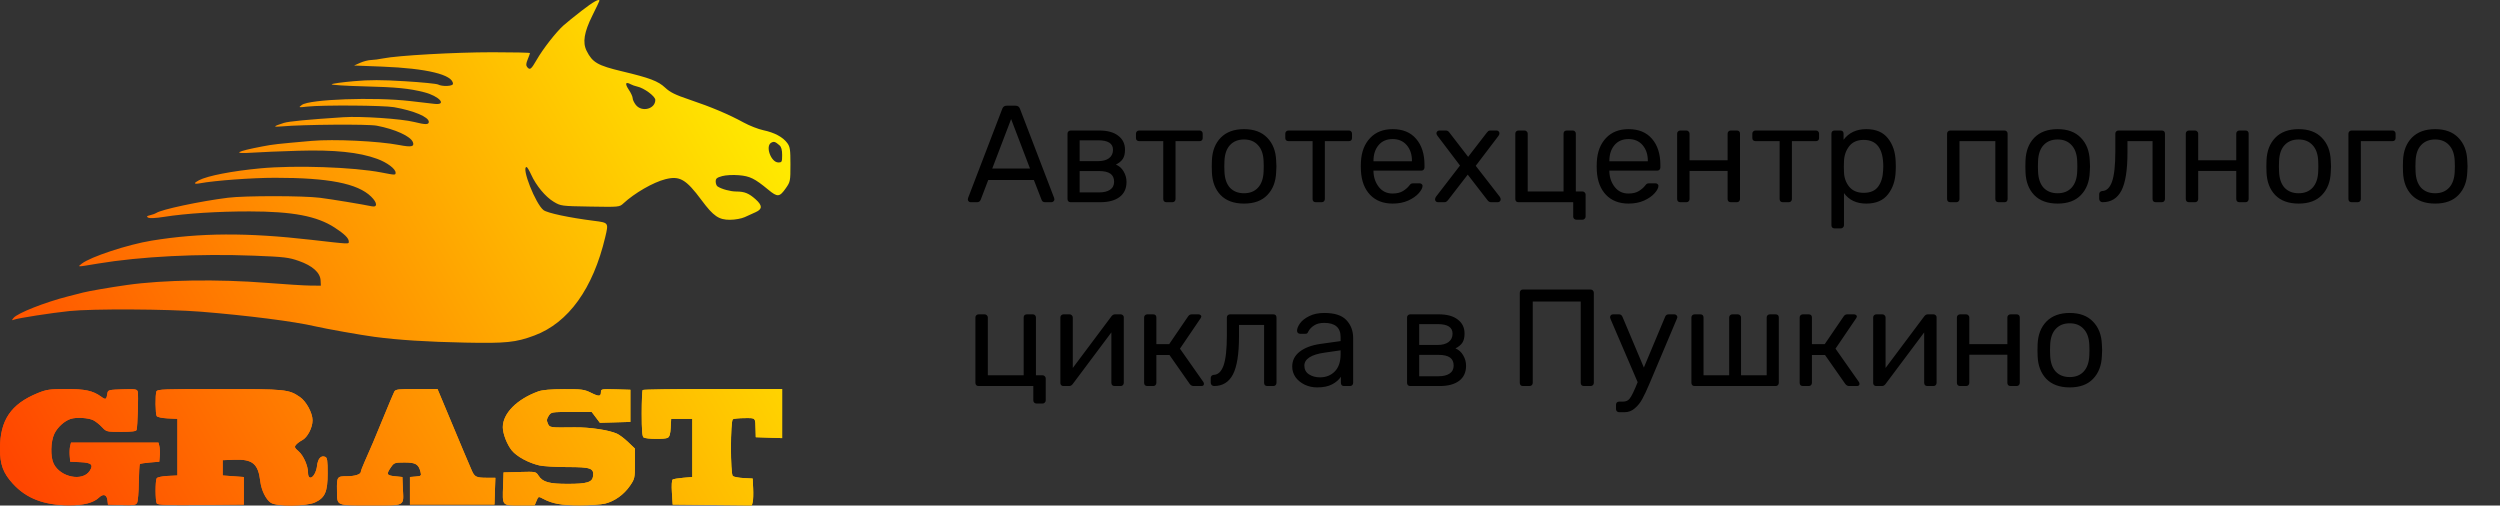
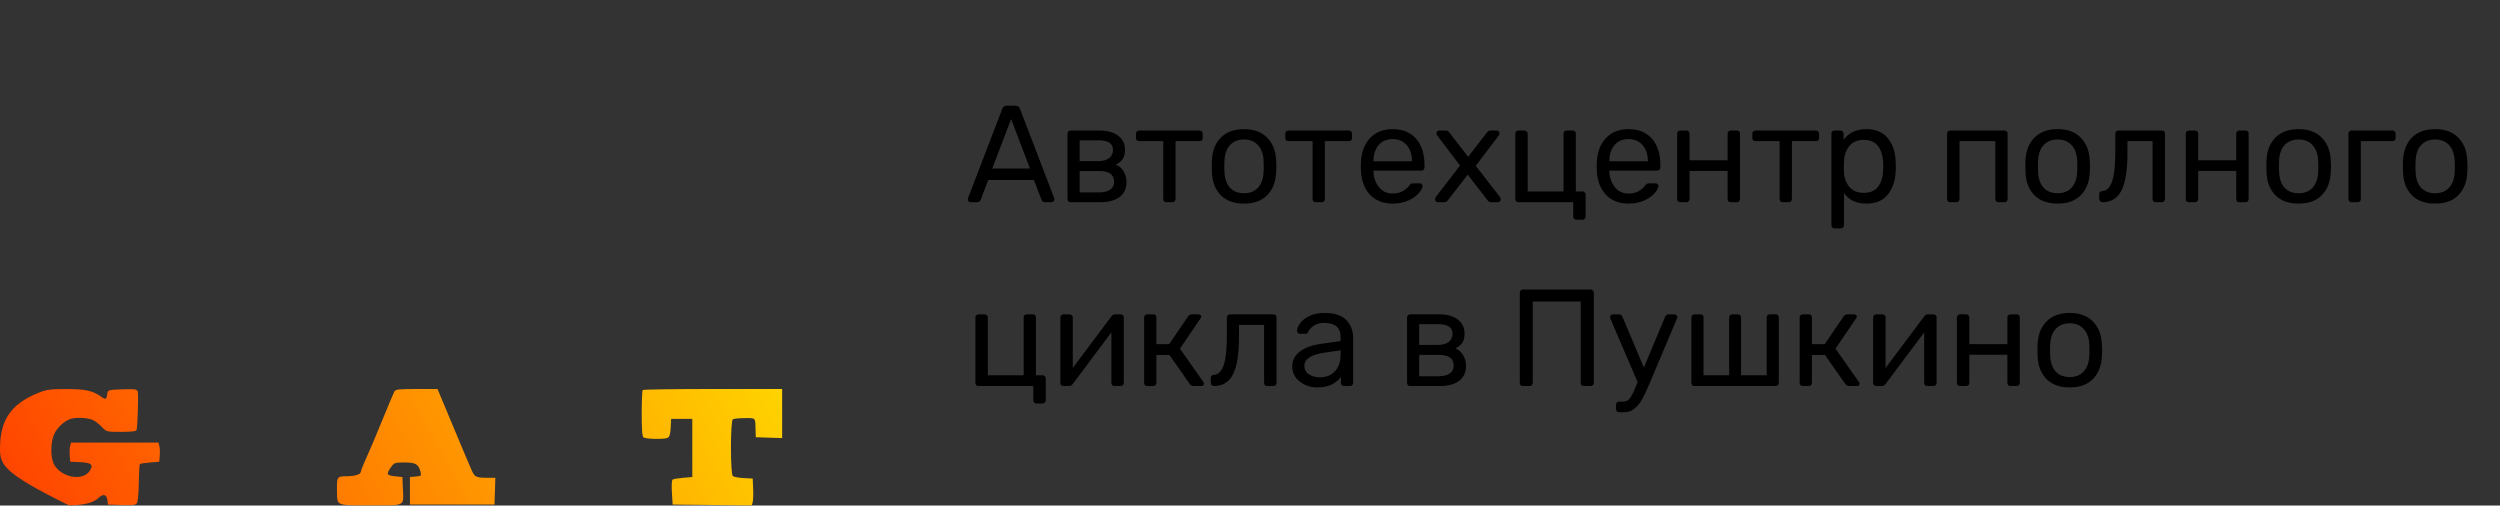
<svg xmlns="http://www.w3.org/2000/svg" width="272" height="55" viewBox="0 0 272 55" fill="none">
  <rect x="0" y="0" width="272" height="55" fill="#333333" stroke="none" />
  <path d="M105.6 22C105.52 22 105.45 21.97 105.39 21.91C105.33 21.85 105.3 21.78 105.3 21.7L105.33 21.535L109.05 11.83C109.13 11.61 109.29 11.5 109.53 11.5H110.49C110.73 11.5 110.89 11.61 110.97 11.83L114.69 21.535L114.72 21.7C114.72 21.78 114.685 21.85 114.615 21.91C114.555 21.97 114.485 22 114.405 22H113.7C113.6 22 113.515 21.975 113.445 21.925C113.385 21.865 113.345 21.805 113.325 21.745L112.485 19.585H107.52L106.695 21.745C106.615 21.915 106.49 22 106.32 22H105.6ZM107.955 18.34H112.065L110.01 12.955L107.955 18.34ZM116.49 22C116.39 22 116.305 21.97 116.235 21.91C116.175 21.84 116.145 21.755 116.145 21.655V14.545C116.145 14.445 116.175 14.365 116.235 14.305C116.305 14.235 116.39 14.2 116.49 14.2H119.595C120.495 14.2 121.185 14.39 121.665 14.77C122.155 15.14 122.4 15.645 122.4 16.285C122.4 16.715 122.32 17.05 122.16 17.29C122 17.53 121.75 17.735 121.41 17.905C121.77 18.055 122.05 18.305 122.25 18.655C122.46 19.005 122.565 19.385 122.565 19.795C122.565 20.505 122.315 21.05 121.815 21.43C121.315 21.81 120.61 22 119.7 22H116.49ZM119.49 17.53C119.98 17.53 120.37 17.425 120.66 17.215C120.95 16.995 121.095 16.69 121.095 16.3C121.095 15.61 120.56 15.265 119.49 15.265H117.465V17.53H119.49ZM119.58 20.935C120.08 20.935 120.475 20.84 120.765 20.65C121.065 20.45 121.215 20.16 121.215 19.78C121.215 19.38 121.08 19.085 120.81 18.895C120.54 18.705 120.13 18.61 119.58 18.61H117.465V20.935H119.58ZM126.908 22C126.808 22 126.723 21.97 126.653 21.91C126.593 21.84 126.563 21.755 126.563 21.655V15.355H123.938C123.838 15.355 123.753 15.325 123.683 15.265C123.623 15.205 123.593 15.125 123.593 15.025V14.545C123.593 14.445 123.623 14.365 123.683 14.305C123.753 14.235 123.838 14.2 123.938 14.2H130.523C130.623 14.2 130.703 14.235 130.763 14.305C130.823 14.365 130.853 14.445 130.853 14.545V15.025C130.853 15.125 130.823 15.205 130.763 15.265C130.703 15.325 130.623 15.355 130.523 15.355H127.898V21.655C127.898 21.755 127.863 21.84 127.793 21.91C127.733 21.97 127.653 22 127.553 22H126.908ZM135.35 22.15C134.25 22.15 133.4 21.84 132.8 21.22C132.21 20.6 131.895 19.775 131.855 18.745L131.84 18.1L131.855 17.455C131.895 16.425 132.215 15.6 132.815 14.98C133.425 14.36 134.27 14.05 135.35 14.05C136.43 14.05 137.27 14.36 137.87 14.98C138.48 15.6 138.805 16.425 138.845 17.455C138.865 17.675 138.875 17.89 138.875 18.1C138.875 18.31 138.865 18.525 138.845 18.745C138.805 19.775 138.485 20.6 137.885 21.22C137.295 21.84 136.45 22.15 135.35 22.15ZM135.35 21.025C135.99 21.025 136.495 20.825 136.865 20.425C137.245 20.015 137.45 19.43 137.48 18.67C137.49 18.57 137.495 18.38 137.495 18.1C137.495 17.82 137.49 17.63 137.48 17.53C137.45 16.77 137.245 16.19 136.865 15.79C136.495 15.38 135.99 15.175 135.35 15.175C134.71 15.175 134.2 15.38 133.82 15.79C133.45 16.19 133.25 16.77 133.22 17.53L133.205 18.1L133.22 18.67C133.25 19.43 133.45 20.015 133.82 20.425C134.2 20.825 134.71 21.025 135.35 21.025ZM143.154 22C143.054 22 142.969 21.97 142.899 21.91C142.839 21.84 142.809 21.755 142.809 21.655V15.355H140.184C140.084 15.355 139.999 15.325 139.929 15.265C139.869 15.205 139.839 15.125 139.839 15.025V14.545C139.839 14.445 139.869 14.365 139.929 14.305C139.999 14.235 140.084 14.2 140.184 14.2H146.769C146.869 14.2 146.949 14.235 147.009 14.305C147.069 14.365 147.099 14.445 147.099 14.545V15.025C147.099 15.125 147.069 15.205 147.009 15.265C146.949 15.325 146.869 15.355 146.769 15.355H144.144V21.655C144.144 21.755 144.109 21.84 144.039 21.91C143.979 21.97 143.899 22 143.799 22H143.154ZM151.52 22.15C150.5 22.15 149.685 21.835 149.075 21.205C148.465 20.565 148.13 19.695 148.07 18.595L148.055 18.085L148.07 17.59C148.13 16.51 148.465 15.65 149.075 15.01C149.685 14.37 150.5 14.05 151.52 14.05C152.62 14.05 153.47 14.4 154.07 15.1C154.68 15.8 154.985 16.75 154.985 17.95V18.22C154.985 18.32 154.95 18.405 154.88 18.475C154.82 18.535 154.74 18.565 154.64 18.565H149.435V18.7C149.465 19.35 149.665 19.905 150.035 20.365C150.405 20.825 150.895 21.055 151.505 21.055C151.975 21.055 152.355 20.965 152.645 20.785C152.945 20.595 153.17 20.4 153.32 20.2C153.41 20.08 153.48 20.01 153.53 19.99C153.58 19.96 153.665 19.945 153.785 19.945H154.445C154.535 19.945 154.61 19.97 154.67 20.02C154.74 20.07 154.775 20.135 154.775 20.215C154.775 20.435 154.64 20.7 154.37 21.01C154.1 21.32 153.715 21.59 153.215 21.82C152.725 22.04 152.16 22.15 151.52 22.15ZM153.62 17.545V17.5C153.62 16.8 153.43 16.23 153.05 15.79C152.67 15.35 152.16 15.13 151.52 15.13C150.87 15.13 150.36 15.35 149.99 15.79C149.62 16.23 149.435 16.8 149.435 17.5V17.545H153.62ZM156.449 22C156.359 22 156.284 21.97 156.224 21.91C156.164 21.85 156.134 21.775 156.134 21.685C156.134 21.595 156.169 21.5 156.239 21.4L158.849 18.01L156.404 14.785C156.324 14.675 156.284 14.585 156.284 14.515C156.284 14.425 156.314 14.35 156.374 14.29C156.444 14.23 156.519 14.2 156.599 14.2H157.319C157.469 14.2 157.599 14.28 157.709 14.44L159.734 17.065L161.759 14.44C161.819 14.36 161.874 14.3 161.924 14.26C161.984 14.22 162.059 14.2 162.149 14.2H162.839C162.919 14.2 162.989 14.23 163.049 14.29C163.109 14.35 163.139 14.42 163.139 14.5C163.139 14.6 163.104 14.695 163.034 14.785L160.559 18.04L163.169 21.4C163.239 21.5 163.274 21.595 163.274 21.685C163.274 21.775 163.244 21.85 163.184 21.91C163.124 21.97 163.049 22 162.959 22H162.224C162.074 22 161.944 21.925 161.834 21.775L159.689 19L157.544 21.775C157.484 21.845 157.424 21.9 157.364 21.94C157.314 21.98 157.244 22 157.154 22H156.449ZM171.51 23.905C171.41 23.905 171.325 23.87 171.255 23.8C171.195 23.74 171.165 23.66 171.165 23.56V22H165.21C165.11 22 165.025 21.97 164.955 21.91C164.895 21.84 164.865 21.755 164.865 21.655V14.545C164.865 14.445 164.895 14.365 164.955 14.305C165.025 14.235 165.11 14.2 165.21 14.2H165.87C165.97 14.2 166.05 14.235 166.11 14.305C166.18 14.365 166.215 14.445 166.215 14.545V20.83H170.115V14.545C170.115 14.435 170.145 14.35 170.205 14.29C170.275 14.23 170.36 14.2 170.46 14.2H171.12C171.22 14.2 171.3 14.235 171.36 14.305C171.42 14.365 171.45 14.445 171.45 14.545V20.83H172.17C172.27 20.83 172.35 20.865 172.41 20.935C172.48 20.995 172.515 21.075 172.515 21.175V23.56C172.515 23.66 172.48 23.74 172.41 23.8C172.35 23.87 172.27 23.905 172.17 23.905H171.51ZM177.184 22.15C176.164 22.15 175.349 21.835 174.739 21.205C174.129 20.565 173.794 19.695 173.734 18.595L173.719 18.085L173.734 17.59C173.794 16.51 174.129 15.65 174.739 15.01C175.349 14.37 176.164 14.05 177.184 14.05C178.284 14.05 179.134 14.4 179.734 15.1C180.344 15.8 180.649 16.75 180.649 17.95V18.22C180.649 18.32 180.614 18.405 180.544 18.475C180.484 18.535 180.404 18.565 180.304 18.565H175.099V18.7C175.129 19.35 175.329 19.905 175.699 20.365C176.069 20.825 176.559 21.055 177.169 21.055C177.639 21.055 178.019 20.965 178.309 20.785C178.609 20.595 178.834 20.4 178.984 20.2C179.074 20.08 179.144 20.01 179.194 19.99C179.244 19.96 179.329 19.945 179.449 19.945H180.109C180.199 19.945 180.274 19.97 180.334 20.02C180.404 20.07 180.439 20.135 180.439 20.215C180.439 20.435 180.304 20.7 180.034 21.01C179.764 21.32 179.379 21.59 178.879 21.82C178.389 22.04 177.824 22.15 177.184 22.15ZM179.284 17.545V17.5C179.284 16.8 179.094 16.23 178.714 15.79C178.334 15.35 177.824 15.13 177.184 15.13C176.534 15.13 176.024 15.35 175.654 15.79C175.284 16.23 175.099 16.8 175.099 17.5V17.545H179.284ZM182.818 22C182.718 22 182.633 21.97 182.563 21.91C182.503 21.84 182.473 21.755 182.473 21.655V14.545C182.473 14.445 182.503 14.365 182.563 14.305C182.633 14.235 182.718 14.2 182.818 14.2H183.478C183.578 14.2 183.658 14.235 183.718 14.305C183.788 14.365 183.823 14.445 183.823 14.545V17.44H187.963V14.545C187.963 14.445 187.993 14.365 188.053 14.305C188.123 14.235 188.208 14.2 188.308 14.2H188.968C189.078 14.2 189.163 14.23 189.223 14.29C189.283 14.35 189.313 14.435 189.313 14.545V21.655C189.313 21.755 189.278 21.84 189.208 21.91C189.148 21.97 189.068 22 188.968 22H188.308C188.208 22 188.123 21.97 188.053 21.91C187.993 21.84 187.963 21.755 187.963 21.655V18.595H183.823V21.655C183.823 21.755 183.788 21.84 183.718 21.91C183.658 21.97 183.578 22 183.478 22H182.818ZM193.969 22C193.869 22 193.784 21.97 193.714 21.91C193.654 21.84 193.624 21.755 193.624 21.655V15.355H190.999C190.899 15.355 190.814 15.325 190.744 15.265C190.684 15.205 190.654 15.125 190.654 15.025V14.545C190.654 14.445 190.684 14.365 190.744 14.305C190.814 14.235 190.899 14.2 190.999 14.2H197.584C197.684 14.2 197.764 14.235 197.824 14.305C197.884 14.365 197.914 14.445 197.914 14.545V15.025C197.914 15.125 197.884 15.205 197.824 15.265C197.764 15.325 197.684 15.355 197.584 15.355H194.959V21.655C194.959 21.755 194.924 21.84 194.854 21.91C194.794 21.97 194.714 22 194.614 22H193.969ZM199.605 24.85C199.505 24.85 199.42 24.82 199.35 24.76C199.29 24.7 199.26 24.615 199.26 24.505V14.545C199.26 14.435 199.29 14.35 199.35 14.29C199.42 14.23 199.505 14.2 199.605 14.2H200.235C200.345 14.2 200.43 14.23 200.49 14.29C200.55 14.35 200.58 14.435 200.58 14.545V15.205C201.16 14.435 201.985 14.05 203.055 14.05C204.105 14.05 204.89 14.385 205.41 15.055C205.94 15.715 206.22 16.56 206.25 17.59C206.26 17.7 206.265 17.87 206.265 18.1C206.265 18.33 206.26 18.5 206.25 18.61C206.22 19.63 205.94 20.475 205.41 21.145C204.89 21.815 204.105 22.15 203.055 22.15C201.985 22.15 201.175 21.77 200.625 21.01V24.505C200.625 24.605 200.59 24.685 200.52 24.745C200.46 24.815 200.38 24.85 200.28 24.85H199.605ZM202.77 20.98C203.49 20.98 204.015 20.755 204.345 20.305C204.675 19.855 204.855 19.265 204.885 18.535C204.895 18.435 204.9 18.29 204.9 18.1C204.9 16.18 204.19 15.22 202.77 15.22C202.07 15.22 201.54 15.455 201.18 15.925C200.83 16.385 200.645 16.93 200.625 17.56C200.615 17.67 200.61 17.865 200.61 18.145C200.61 18.425 200.615 18.62 200.625 18.73C200.645 19.34 200.835 19.87 201.195 20.32C201.565 20.76 202.09 20.98 202.77 20.98ZM212.188 22C212.088 22 212.003 21.97 211.933 21.91C211.873 21.84 211.843 21.755 211.843 21.655V14.545C211.843 14.445 211.873 14.365 211.933 14.305C212.003 14.235 212.088 14.2 212.188 14.2H218.098C218.198 14.2 218.278 14.235 218.338 14.305C218.398 14.365 218.428 14.445 218.428 14.545V21.655C218.428 21.755 218.398 21.84 218.338 21.91C218.278 21.97 218.198 22 218.098 22H217.438C217.338 22 217.253 21.97 217.183 21.91C217.123 21.84 217.093 21.755 217.093 21.655V15.355H213.193V21.655C213.193 21.755 213.158 21.84 213.088 21.91C213.028 21.97 212.948 22 212.848 22H212.188ZM223.87 22.15C222.77 22.15 221.92 21.84 221.32 21.22C220.73 20.6 220.415 19.775 220.375 18.745L220.36 18.1L220.375 17.455C220.415 16.425 220.735 15.6 221.335 14.98C221.945 14.36 222.79 14.05 223.87 14.05C224.95 14.05 225.79 14.36 226.39 14.98C227 15.6 227.325 16.425 227.365 17.455C227.385 17.675 227.395 17.89 227.395 18.1C227.395 18.31 227.385 18.525 227.365 18.745C227.325 19.775 227.005 20.6 226.405 21.22C225.815 21.84 224.97 22.15 223.87 22.15ZM223.87 21.025C224.51 21.025 225.015 20.825 225.385 20.425C225.765 20.015 225.97 19.43 226 18.67C226.01 18.57 226.015 18.38 226.015 18.1C226.015 17.82 226.01 17.63 226 17.53C225.97 16.77 225.765 16.19 225.385 15.79C225.015 15.38 224.51 15.175 223.87 15.175C223.23 15.175 222.72 15.38 222.34 15.79C221.97 16.19 221.77 16.77 221.74 17.53L221.725 18.1L221.74 18.67C221.77 19.43 221.97 20.015 222.34 20.425C222.72 20.825 223.23 21.025 223.87 21.025ZM228.753 22C228.653 22 228.568 21.965 228.498 21.895C228.428 21.825 228.393 21.74 228.393 21.64V21.115C228.393 21.025 228.423 20.95 228.483 20.89C228.543 20.83 228.618 20.795 228.708 20.785C229.188 20.775 229.548 20.435 229.788 19.765C230.028 19.085 230.148 17.985 230.148 16.465V14.545C230.148 14.445 230.178 14.365 230.238 14.305C230.308 14.235 230.393 14.2 230.493 14.2H235.203C235.313 14.2 235.398 14.23 235.458 14.29C235.518 14.35 235.548 14.435 235.548 14.545V21.655C235.548 21.755 235.513 21.84 235.443 21.91C235.383 21.97 235.303 22 235.203 22H234.543C234.443 22 234.358 21.97 234.288 21.91C234.228 21.84 234.198 21.755 234.198 21.655V15.355H231.468V16.615C231.468 18.515 231.248 19.89 230.808 20.74C230.368 21.58 229.683 22 228.753 22ZM238.159 22C238.059 22 237.974 21.97 237.904 21.91C237.844 21.84 237.814 21.755 237.814 21.655V14.545C237.814 14.445 237.844 14.365 237.904 14.305C237.974 14.235 238.059 14.2 238.159 14.2H238.819C238.919 14.2 238.999 14.235 239.059 14.305C239.129 14.365 239.164 14.445 239.164 14.545V17.44H243.304V14.545C243.304 14.445 243.334 14.365 243.394 14.305C243.464 14.235 243.549 14.2 243.649 14.2H244.309C244.419 14.2 244.504 14.23 244.564 14.29C244.624 14.35 244.654 14.435 244.654 14.545V21.655C244.654 21.755 244.619 21.84 244.549 21.91C244.489 21.97 244.409 22 244.309 22H243.649C243.549 22 243.464 21.97 243.394 21.91C243.334 21.84 243.304 21.755 243.304 21.655V18.595H239.164V21.655C239.164 21.755 239.129 21.84 239.059 21.91C238.999 21.97 238.919 22 238.819 22H238.159ZM250.091 22.15C248.991 22.15 248.141 21.84 247.541 21.22C246.951 20.6 246.636 19.775 246.596 18.745L246.581 18.1L246.596 17.455C246.636 16.425 246.956 15.6 247.556 14.98C248.166 14.36 249.011 14.05 250.091 14.05C251.171 14.05 252.011 14.36 252.611 14.98C253.221 15.6 253.546 16.425 253.586 17.455C253.606 17.675 253.616 17.89 253.616 18.1C253.616 18.31 253.606 18.525 253.586 18.745C253.546 19.775 253.226 20.6 252.626 21.22C252.036 21.84 251.191 22.15 250.091 22.15ZM250.091 21.025C250.731 21.025 251.236 20.825 251.606 20.425C251.986 20.015 252.191 19.43 252.221 18.67C252.231 18.57 252.236 18.38 252.236 18.1C252.236 17.82 252.231 17.63 252.221 17.53C252.191 16.77 251.986 16.19 251.606 15.79C251.236 15.38 250.731 15.175 250.091 15.175C249.451 15.175 248.941 15.38 248.561 15.79C248.191 16.19 247.991 16.77 247.961 17.53L247.946 18.1L247.961 18.67C247.991 19.43 248.191 20.015 248.561 20.425C248.941 20.825 249.451 21.025 250.091 21.025ZM255.855 22C255.755 22 255.67 21.97 255.6 21.91C255.54 21.84 255.51 21.755 255.51 21.655V14.545C255.51 14.445 255.54 14.365 255.6 14.305C255.67 14.235 255.755 14.2 255.855 14.2H260.31C260.41 14.2 260.49 14.235 260.55 14.305C260.61 14.365 260.64 14.445 260.64 14.545V15.025C260.64 15.125 260.61 15.205 260.55 15.265C260.49 15.325 260.41 15.355 260.31 15.355H256.86V21.655C256.86 21.755 256.825 21.84 256.755 21.91C256.695 21.97 256.615 22 256.515 22H255.855ZM264.944 22.15C263.844 22.15 262.994 21.84 262.394 21.22C261.804 20.6 261.489 19.775 261.449 18.745L261.434 18.1L261.449 17.455C261.489 16.425 261.809 15.6 262.409 14.98C263.019 14.36 263.864 14.05 264.944 14.05C266.024 14.05 266.864 14.36 267.464 14.98C268.074 15.6 268.399 16.425 268.439 17.455C268.459 17.675 268.469 17.89 268.469 18.1C268.469 18.31 268.459 18.525 268.439 18.745C268.399 19.775 268.079 20.6 267.479 21.22C266.889 21.84 266.044 22.15 264.944 22.15ZM264.944 21.025C265.584 21.025 266.089 20.825 266.459 20.425C266.839 20.015 267.044 19.43 267.074 18.67C267.084 18.57 267.089 18.38 267.089 18.1C267.089 17.82 267.084 17.63 267.074 17.53C267.044 16.77 266.839 16.19 266.459 15.79C266.089 15.38 265.584 15.175 264.944 15.175C264.304 15.175 263.794 15.38 263.414 15.79C263.044 16.19 262.844 16.77 262.814 17.53L262.799 18.1L262.814 18.67C262.844 19.43 263.044 20.015 263.414 20.425C263.794 20.825 264.304 21.025 264.944 21.025ZM112.77 43.905C112.67 43.905 112.585 43.87 112.515 43.8C112.455 43.74 112.425 43.66 112.425 43.56V42H106.47C106.37 42 106.285 41.97 106.215 41.91C106.155 41.84 106.125 41.755 106.125 41.655V34.545C106.125 34.445 106.155 34.365 106.215 34.305C106.285 34.235 106.37 34.2 106.47 34.2H107.13C107.23 34.2 107.31 34.235 107.37 34.305C107.44 34.365 107.475 34.445 107.475 34.545V40.83H111.375V34.545C111.375 34.435 111.405 34.35 111.465 34.29C111.535 34.23 111.62 34.2 111.72 34.2H112.38C112.48 34.2 112.56 34.235 112.62 34.305C112.68 34.365 112.71 34.445 112.71 34.545V40.83H113.43C113.53 40.83 113.61 40.865 113.67 40.935C113.74 40.995 113.775 41.075 113.775 41.175V43.56C113.775 43.66 113.74 43.74 113.67 43.8C113.61 43.87 113.53 43.905 113.43 43.905H112.77ZM121.938 34.2C122.018 34.2 122.093 34.23 122.163 34.29C122.233 34.35 122.268 34.42 122.268 34.5V41.655C122.268 41.755 122.233 41.84 122.163 41.91C122.103 41.97 122.023 42 121.923 42H121.263C121.163 42 121.078 41.97 121.008 41.91C120.948 41.84 120.918 41.755 120.918 41.655V36.165L116.718 41.775C116.608 41.925 116.478 42 116.328 42H115.683C115.603 42 115.528 41.97 115.458 41.91C115.398 41.84 115.368 41.765 115.368 41.685V34.545C115.368 34.445 115.398 34.365 115.458 34.305C115.528 34.235 115.613 34.2 115.713 34.2H116.373C116.473 34.2 116.553 34.235 116.613 34.305C116.683 34.365 116.718 34.445 116.718 34.545V40.035L120.918 34.425C121.028 34.275 121.158 34.2 121.308 34.2H121.938ZM130.929 41.565C130.969 41.635 130.989 41.7 130.989 41.76C130.989 41.92 130.894 42 130.704 42H129.849C129.699 42 129.564 41.925 129.444 41.775L127.239 38.625H125.814V41.655C125.814 41.755 125.779 41.84 125.709 41.91C125.649 41.97 125.569 42 125.469 42H124.824C124.724 42 124.639 41.97 124.569 41.91C124.509 41.84 124.479 41.755 124.479 41.655V34.545C124.479 34.445 124.509 34.365 124.569 34.305C124.639 34.235 124.724 34.2 124.824 34.2H125.469C125.579 34.2 125.664 34.23 125.724 34.29C125.784 34.35 125.814 34.435 125.814 34.545V37.44H127.209L129.264 34.425C129.364 34.275 129.494 34.2 129.654 34.2H130.389C130.479 34.2 130.554 34.225 130.614 34.275C130.674 34.315 130.704 34.37 130.704 34.44C130.704 34.46 130.694 34.49 130.674 34.53C130.654 34.56 130.639 34.59 130.629 34.62L128.379 37.935L130.929 41.565ZM132.088 42C131.988 42 131.903 41.965 131.833 41.895C131.763 41.825 131.728 41.74 131.728 41.64V41.115C131.728 41.025 131.758 40.95 131.818 40.89C131.878 40.83 131.953 40.795 132.043 40.785C132.523 40.775 132.883 40.435 133.123 39.765C133.363 39.085 133.483 37.985 133.483 36.465V34.545C133.483 34.445 133.513 34.365 133.573 34.305C133.643 34.235 133.728 34.2 133.828 34.2H138.538C138.648 34.2 138.733 34.23 138.793 34.29C138.853 34.35 138.883 34.435 138.883 34.545V41.655C138.883 41.755 138.848 41.84 138.778 41.91C138.718 41.97 138.638 42 138.538 42H137.878C137.778 42 137.693 41.97 137.623 41.91C137.563 41.84 137.533 41.755 137.533 41.655V35.355H134.803V36.615C134.803 38.515 134.583 39.89 134.143 40.74C133.703 41.58 133.018 42 132.088 42ZM143.309 42.15C142.819 42.15 142.364 42.05 141.944 41.85C141.534 41.65 141.204 41.38 140.954 41.04C140.714 40.69 140.594 40.305 140.594 39.885C140.594 39.225 140.864 38.685 141.404 38.265C141.944 37.845 142.679 37.565 143.609 37.425L145.859 37.11V36.675C145.859 35.645 145.264 35.13 144.074 35.13C143.614 35.13 143.244 35.225 142.964 35.415C142.684 35.595 142.479 35.81 142.349 36.06C142.309 36.16 142.264 36.23 142.214 36.27C142.174 36.3 142.114 36.315 142.034 36.315H141.449C141.359 36.315 141.279 36.285 141.209 36.225C141.149 36.155 141.119 36.075 141.119 35.985C141.119 35.755 141.224 35.49 141.434 35.19C141.654 34.88 141.989 34.615 142.439 34.395C142.889 34.165 143.439 34.05 144.089 34.05C145.209 34.05 146.009 34.31 146.489 34.83C146.979 35.35 147.224 36 147.224 36.78V41.655C147.224 41.755 147.189 41.84 147.119 41.91C147.059 41.97 146.979 42 146.879 42H146.219C146.119 42 146.039 41.97 145.979 41.91C145.919 41.84 145.889 41.755 145.889 41.655V40.995C145.669 41.325 145.349 41.6 144.929 41.82C144.509 42.04 143.969 42.15 143.309 42.15ZM143.609 41.055C144.269 41.055 144.809 40.84 145.229 40.41C145.649 39.98 145.859 39.355 145.859 38.535V38.115L144.104 38.37C143.384 38.47 142.839 38.64 142.469 38.88C142.099 39.12 141.914 39.42 141.914 39.78C141.914 40.19 142.079 40.505 142.409 40.725C142.749 40.945 143.149 41.055 143.609 41.055ZM153.433 42C153.333 42 153.248 41.97 153.178 41.91C153.118 41.84 153.088 41.755 153.088 41.655V34.545C153.088 34.445 153.118 34.365 153.178 34.305C153.248 34.235 153.333 34.2 153.433 34.2H156.538C157.438 34.2 158.128 34.39 158.608 34.77C159.098 35.14 159.343 35.645 159.343 36.285C159.343 36.715 159.263 37.05 159.103 37.29C158.943 37.53 158.693 37.735 158.353 37.905C158.713 38.055 158.993 38.305 159.193 38.655C159.403 39.005 159.508 39.385 159.508 39.795C159.508 40.505 159.258 41.05 158.758 41.43C158.258 41.81 157.553 42 156.643 42H153.433ZM156.433 37.53C156.923 37.53 157.313 37.425 157.603 37.215C157.893 36.995 158.038 36.69 158.038 36.3C158.038 35.61 157.503 35.265 156.433 35.265H154.408V37.53H156.433ZM156.523 40.935C157.023 40.935 157.418 40.84 157.708 40.65C158.008 40.45 158.158 40.16 158.158 39.78C158.158 39.38 158.023 39.085 157.753 38.895C157.483 38.705 157.073 38.61 156.523 38.61H154.408V40.935H156.523ZM165.683 42C165.583 42 165.503 41.97 165.443 41.91C165.383 41.84 165.353 41.755 165.353 41.655V31.86C165.353 31.75 165.383 31.665 165.443 31.605C165.503 31.535 165.583 31.5 165.683 31.5H173.048C173.158 31.5 173.243 31.535 173.303 31.605C173.373 31.665 173.408 31.75 173.408 31.86V41.655C173.408 41.755 173.373 41.84 173.303 41.91C173.233 41.97 173.148 42 173.048 42H172.328C172.228 42 172.143 41.97 172.073 41.91C172.013 41.84 171.983 41.755 171.983 41.655V32.805H166.763V41.655C166.763 41.755 166.728 41.84 166.658 41.91C166.588 41.97 166.503 42 166.403 42H165.683ZM182.182 34.2C182.262 34.2 182.332 34.23 182.392 34.29C182.462 34.35 182.497 34.42 182.497 34.5C182.497 34.54 182.467 34.63 182.407 34.77L179.557 41.52L179.422 41.835C179.152 42.475 178.907 42.995 178.687 43.395C178.477 43.795 178.207 44.135 177.877 44.415C177.557 44.705 177.177 44.85 176.737 44.85H176.167C176.067 44.85 175.982 44.815 175.912 44.745C175.852 44.685 175.822 44.605 175.822 44.505V44.04C175.822 43.94 175.852 43.855 175.912 43.785C175.982 43.725 176.067 43.695 176.167 43.695H176.557C176.777 43.695 176.957 43.65 177.097 43.56C177.237 43.47 177.362 43.325 177.472 43.125C177.592 42.925 177.742 42.615 177.922 42.195L178.177 41.58L175.252 34.77C175.202 34.64 175.177 34.555 175.177 34.515C175.177 34.425 175.207 34.35 175.267 34.29C175.327 34.23 175.402 34.2 175.492 34.2H176.152C176.312 34.2 176.432 34.28 176.512 34.44L178.852 39.99L181.177 34.44C181.247 34.28 181.372 34.2 181.552 34.2H182.182ZM184.37 42C184.27 42 184.185 41.97 184.115 41.91C184.055 41.84 184.025 41.755 184.025 41.655V34.545C184.025 34.445 184.055 34.365 184.115 34.305C184.185 34.235 184.27 34.2 184.37 34.2H185C185.11 34.2 185.195 34.23 185.255 34.29C185.315 34.35 185.345 34.435 185.345 34.545V40.83H188.135V34.545C188.135 34.445 188.165 34.365 188.225 34.305C188.295 34.235 188.38 34.2 188.48 34.2H189.08C189.18 34.2 189.26 34.235 189.32 34.305C189.39 34.365 189.425 34.445 189.425 34.545V40.83H192.215V34.545C192.215 34.445 192.245 34.365 192.305 34.305C192.375 34.235 192.46 34.2 192.56 34.2H193.19C193.3 34.2 193.385 34.23 193.445 34.29C193.505 34.35 193.535 34.435 193.535 34.545V41.655C193.535 41.755 193.5 41.84 193.43 41.91C193.37 41.97 193.29 42 193.19 42H184.37ZM202.253 41.565C202.293 41.635 202.313 41.7 202.313 41.76C202.313 41.92 202.218 42 202.028 42H201.173C201.023 42 200.888 41.925 200.768 41.775L198.563 38.625H197.138V41.655C197.138 41.755 197.103 41.84 197.033 41.91C196.973 41.97 196.893 42 196.793 42H196.148C196.048 42 195.963 41.97 195.893 41.91C195.833 41.84 195.803 41.755 195.803 41.655V34.545C195.803 34.445 195.833 34.365 195.893 34.305C195.963 34.235 196.048 34.2 196.148 34.2H196.793C196.903 34.2 196.988 34.23 197.048 34.29C197.108 34.35 197.138 34.435 197.138 34.545V37.44H198.533L200.588 34.425C200.688 34.275 200.818 34.2 200.978 34.2H201.713C201.803 34.2 201.878 34.225 201.938 34.275C201.998 34.315 202.028 34.37 202.028 34.44C202.028 34.46 202.018 34.49 201.998 34.53C201.978 34.56 201.963 34.59 201.953 34.62L199.703 37.935L202.253 41.565ZM210.371 34.2C210.451 34.2 210.526 34.23 210.596 34.29C210.666 34.35 210.701 34.42 210.701 34.5V41.655C210.701 41.755 210.666 41.84 210.596 41.91C210.536 41.97 210.456 42 210.356 42H209.696C209.596 42 209.511 41.97 209.441 41.91C209.381 41.84 209.351 41.755 209.351 41.655V36.165L205.151 41.775C205.041 41.925 204.911 42 204.761 42H204.116C204.036 42 203.961 41.97 203.891 41.91C203.831 41.84 203.801 41.765 203.801 41.685V34.545C203.801 34.445 203.831 34.365 203.891 34.305C203.961 34.235 204.046 34.2 204.146 34.2H204.806C204.906 34.2 204.986 34.235 205.046 34.305C205.116 34.365 205.151 34.445 205.151 34.545V40.035L209.351 34.425C209.461 34.275 209.591 34.2 209.741 34.2H210.371ZM213.257 42C213.157 42 213.072 41.97 213.002 41.91C212.942 41.84 212.912 41.755 212.912 41.655V34.545C212.912 34.445 212.942 34.365 213.002 34.305C213.072 34.235 213.157 34.2 213.257 34.2H213.917C214.017 34.2 214.097 34.235 214.157 34.305C214.227 34.365 214.262 34.445 214.262 34.545V37.44H218.402V34.545C218.402 34.445 218.432 34.365 218.492 34.305C218.562 34.235 218.647 34.2 218.747 34.2H219.407C219.517 34.2 219.602 34.23 219.662 34.29C219.722 34.35 219.752 34.435 219.752 34.545V41.655C219.752 41.755 219.717 41.84 219.647 41.91C219.587 41.97 219.507 42 219.407 42H218.747C218.647 42 218.562 41.97 218.492 41.91C218.432 41.84 218.402 41.755 218.402 41.655V38.595H214.262V41.655C214.262 41.755 214.227 41.84 214.157 41.91C214.097 41.97 214.017 42 213.917 42H213.257ZM225.188 42.15C224.088 42.15 223.238 41.84 222.638 41.22C222.048 40.6 221.733 39.775 221.693 38.745L221.678 38.1L221.693 37.455C221.733 36.425 222.053 35.6 222.653 34.98C223.263 34.36 224.108 34.05 225.188 34.05C226.268 34.05 227.108 34.36 227.708 34.98C228.318 35.6 228.643 36.425 228.683 37.455C228.703 37.675 228.713 37.89 228.713 38.1C228.713 38.31 228.703 38.525 228.683 38.745C228.643 39.775 228.323 40.6 227.723 41.22C227.133 41.84 226.288 42.15 225.188 42.15ZM225.188 41.025C225.828 41.025 226.333 40.825 226.703 40.425C227.083 40.015 227.288 39.43 227.318 38.67C227.328 38.57 227.333 38.38 227.333 38.1C227.333 37.82 227.328 37.63 227.318 37.53C227.288 36.77 227.083 36.19 226.703 35.79C226.333 35.38 225.828 35.175 225.188 35.175C224.548 35.175 224.038 35.38 223.658 35.79C223.288 36.19 223.088 36.77 223.058 37.53L223.043 38.1L223.058 38.67C223.088 39.43 223.288 40.015 223.658 40.425C224.038 40.825 224.548 41.025 225.188 41.025Z" fill="black" />
-   <path fill-rule="evenodd" clip-rule="evenodd" d="M63.299 1.157C62.494 1.781 61.592 2.51 61.296 2.778C60.485 3.51 59.086 5.303 58.41 6.476C57.782 7.565 57.657 7.662 57.352 7.29C57.213 7.119 57.228 6.914 57.414 6.462C57.55 6.132 57.662 5.822 57.662 5.773C57.662 5.724 55.814 5.685 53.556 5.685C49.513 5.685 43.218 6.04 41.677 6.356C41.243 6.445 40.652 6.523 40.363 6.53C40.074 6.536 39.542 6.674 39.18 6.836L38.523 7.129L41.562 7.247C46.447 7.437 49.283 8.126 49.283 9.124C49.283 9.387 48.112 9.438 47.664 9.195C47.508 9.11 45.888 8.95 44.064 8.839C41.489 8.682 40.241 8.681 38.485 8.834C37.241 8.943 36.163 9.093 36.088 9.168C36.014 9.243 37.604 9.346 39.62 9.395C43.126 9.481 44.532 9.62 46.162 10.039C47.8 10.46 48.681 11.462 47.271 11.301C46.887 11.257 45.685 11.118 44.601 10.992C40.715 10.542 33.681 10.796 32.838 11.417C32.452 11.703 32.463 11.706 33.434 11.598C35.093 11.416 41.736 11.461 42.876 11.663C45.033 12.045 46.655 12.73 46.655 13.26C46.655 13.575 46.285 13.578 45.066 13.271C43.687 12.924 39.292 12.628 37.373 12.753C33.467 13.007 31.421 13.203 30.884 13.373C29.705 13.747 29.643 13.843 30.637 13.754C32.967 13.545 40.03 13.491 40.987 13.674C42.998 14.059 44.679 14.825 44.923 15.469C45.109 15.96 44.755 16.035 43.433 15.78C41.182 15.348 36.314 15.117 33.908 15.328C30.042 15.668 29.761 15.7 28.552 15.93C25.671 16.478 25.198 16.766 27.434 16.611C28.292 16.552 30.55 16.457 32.451 16.401C36.373 16.284 39.075 16.562 41.036 17.283C42.123 17.683 43.041 18.372 43.041 18.789C43.041 19.061 43.014 19.061 41.502 18.767C38.467 18.179 32.129 17.961 28.337 18.315C25.294 18.599 22.573 19.126 21.643 19.613C21.038 19.929 21.073 20.067 21.725 19.947C23.388 19.64 27.401 19.345 29.922 19.343C35.742 19.339 38.902 19.956 40.371 21.385C41.057 22.052 41.098 22.584 40.453 22.447C39.429 22.231 36.129 21.687 34.818 21.519C33.023 21.289 26.63 21.285 24.805 21.513C21.784 21.89 17.523 22.797 17.002 23.173C16.912 23.238 16.617 23.345 16.347 23.411C15.953 23.507 15.908 23.559 16.117 23.678C16.276 23.768 16.951 23.736 17.84 23.596C20.224 23.22 23.688 22.999 27.148 23.002C31.848 23.006 34.472 23.505 36.41 24.761C37.475 25.452 37.948 25.917 37.948 26.274C37.948 26.571 38.135 26.58 33.841 26.089C26.888 25.294 21.788 25.32 16.509 26.179C13.907 26.602 9.831 27.946 8.889 28.69C8.411 29.068 8.307 29.069 10.643 28.679C15.296 27.904 21.624 27.583 27.639 27.818C30.939 27.948 31.417 28.004 32.52 28.393C34.008 28.917 34.842 29.667 34.882 30.516L34.909 31.082L33.759 31.071C33.126 31.066 31.019 30.935 29.077 30.78C23.728 30.355 17.769 30.444 13.799 31.009C11.982 31.267 9.69 31.661 9.034 31.829C8.718 31.91 7.979 32.099 7.392 32.249C4.873 32.891 1.89 34.072 1.472 34.592C1.255 34.862 1.26 34.88 1.53 34.778C1.973 34.609 5.583 34.049 7.556 33.842C10.045 33.581 18.269 33.622 21.848 33.912C26.931 34.324 32.008 34.972 34.252 35.496C35.429 35.77 39.311 36.46 40.741 36.649C43.375 36.997 46.413 37.19 50.597 37.276C55.059 37.367 56.122 37.258 58.144 36.502C61.855 35.113 64.525 31.403 65.852 25.792C66.224 24.221 66.229 24.229 64.602 24.023C61.928 23.684 59.56 23.181 59.14 22.863C58.274 22.209 56.685 18.175 57.293 18.175C57.361 18.175 57.584 18.545 57.789 18.997C58.331 20.195 59.35 21.421 60.246 21.955C61.02 22.416 61.066 22.422 64.21 22.476C67.376 22.531 67.394 22.529 67.825 22.13C69.048 20.999 71.074 19.832 72.397 19.498C73.953 19.105 74.635 19.5 76.328 21.777C77.623 23.52 78.208 23.922 79.429 23.913C79.991 23.909 80.679 23.783 81.031 23.622C81.369 23.465 81.905 23.222 82.222 23.08C82.965 22.747 82.96 22.352 82.203 21.678C81.474 21.029 81.005 20.84 80.116 20.837C79.466 20.835 78.527 20.582 78.073 20.287C77.961 20.214 77.868 19.974 77.868 19.754C77.868 19.424 77.991 19.32 78.566 19.162C78.967 19.051 79.74 19.009 80.381 19.063C81.594 19.164 82.103 19.414 83.585 20.638C84.601 21.477 84.812 21.457 85.507 20.463C85.984 19.78 86 19.696 86 17.896C86 16.267 85.957 15.975 85.656 15.564C85.183 14.917 84.26 14.421 83.064 14.171C82.51 14.055 81.54 13.676 80.907 13.329C79.308 12.452 77.371 11.633 75.043 10.85C73.468 10.32 72.918 10.05 72.371 9.539C71.606 8.824 70.705 8.482 67.683 7.761C65.027 7.128 64.457 6.799 63.824 5.532C63.368 4.621 63.55 3.506 64.449 1.694C64.872 0.843 65.219 0.118 65.219 0.084C65.219 -0.184 64.541 0.194 63.299 1.157ZM68.63 9.172C68.787 9.258 69.1 9.367 69.326 9.415C70.077 9.574 71.297 10.475 71.297 10.872C71.297 11.866 69.818 12.239 69.173 11.408C68.986 11.166 68.833 10.84 68.833 10.682C68.833 10.524 68.654 10.127 68.436 9.802C67.963 9.095 68.039 8.848 68.63 9.172ZM84.809 15.811C85.009 15.986 85.097 16.306 85.097 16.869C85.097 17.619 85.068 17.675 84.683 17.675C83.889 17.675 83.244 15.906 83.902 15.532C84.202 15.362 84.343 15.406 84.809 15.811ZM4.106 42.77C1.183 43.965 0.002 45.709 3.78658e-06 48.83C-0.001 50.541 0.339 51.464 1.402 52.627C2.863 54.227 4.775 54.964 7.494 54.974C9.118 54.981 10.171 54.708 10.787 54.121C11.243 53.687 11.623 53.816 11.692 54.429L11.745 54.897L13.256 54.945C14.568 54.986 14.787 54.954 14.921 54.695C15.007 54.532 15.088 53.538 15.103 52.488C15.118 51.438 15.169 50.538 15.217 50.489C15.265 50.441 15.76 50.363 16.317 50.317L17.331 50.234L17.383 49.584C17.412 49.226 17.392 48.758 17.339 48.543L17.242 48.152H12.484H7.726L7.63 48.543C7.577 48.758 7.557 49.226 7.585 49.584L7.638 50.234L8.732 50.283C9.955 50.338 10.194 50.559 9.758 51.234C8.994 52.417 6.569 51.934 5.841 50.454C5.47 49.701 5.507 48.045 5.913 47.193C6.255 46.476 7.023 45.781 7.71 45.569C8.343 45.374 9.652 45.459 10.168 45.729C10.427 45.864 10.85 46.203 11.109 46.481C11.571 46.977 11.61 46.986 13.187 46.986C14.328 46.986 14.814 46.926 14.861 46.778C14.97 46.436 15.076 42.968 14.989 42.627C14.915 42.341 14.761 42.316 13.328 42.359C11.895 42.402 11.744 42.438 11.696 42.74C11.577 43.493 11.521 43.528 11.017 43.164C10.104 42.505 9.265 42.323 7.166 42.328C5.403 42.332 5.051 42.383 4.106 42.77ZM17.02 42.587C16.878 42.962 16.901 45.033 17.05 45.27C17.12 45.382 17.644 45.492 18.238 45.52L19.302 45.571V48.652V51.733L18.238 51.783C17.644 51.812 17.12 51.922 17.05 52.033C16.884 52.298 16.889 54.507 17.057 54.775C17.16 54.939 18.233 54.976 21.86 54.941L26.53 54.897V53.398V51.9L25.38 51.816L24.23 51.733V50.9V50.068L25.498 50.019C27.475 49.943 28.091 50.454 28.319 52.358C28.437 53.344 28.928 54.344 29.472 54.705C30.095 55.119 33.34 55.09 34.267 54.663C35.365 54.158 35.648 53.51 35.648 51.5C35.648 50.087 35.604 49.79 35.379 49.703C34.914 49.522 34.585 49.895 34.49 50.711C34.355 51.874 33.512 52.477 33.512 51.411C33.512 50.687 33.019 49.568 32.5 49.117C32.053 48.728 32.012 48.63 32.201 48.398C32.322 48.251 32.629 48.021 32.883 47.888C33.457 47.587 34.005 46.531 34.005 45.725C34.005 44.938 33.322 43.673 32.646 43.208C31.406 42.357 31.123 42.328 23.878 42.326C17.865 42.324 17.108 42.352 17.02 42.587ZM42.898 42.615C42.814 42.775 42.285 44.03 41.722 45.404C40.71 47.879 40.413 48.577 39.654 50.28C39.438 50.764 39.262 51.23 39.262 51.315C39.262 51.609 38.627 51.816 37.723 51.816C36.675 51.816 36.638 51.871 36.664 53.398C36.692 55.071 36.482 54.98 40.333 54.98C44.218 54.98 43.918 55.145 43.829 53.062L43.78 51.9L42.958 51.816C42.052 51.724 42.002 51.593 42.569 50.787C42.875 50.351 42.978 50.317 44.012 50.317C45.226 50.317 45.547 50.507 45.754 51.347C45.857 51.769 45.827 51.797 45.232 51.847L44.601 51.9V53.398V54.897H49.201H53.801L53.848 53.44L53.896 51.983H52.999C51.817 51.983 51.629 51.892 51.324 51.173C51.182 50.84 50.969 50.342 50.849 50.068C50.73 49.793 50.523 49.306 50.389 48.985C50.255 48.664 49.573 47.035 48.873 45.363L47.601 42.323H45.326C43.329 42.323 43.033 42.359 42.898 42.615ZM58.565 42.586C56.24 43.431 54.705 44.979 54.705 46.478C54.705 47.186 55.162 48.366 55.688 49.013C56.22 49.668 57.497 50.361 58.679 50.637C59.103 50.736 60.484 50.817 61.747 50.817C64.274 50.817 64.627 50.941 64.529 51.792C64.451 52.467 63.888 52.644 61.804 52.646C59.74 52.649 59.048 52.456 58.591 51.75C58.306 51.309 58.292 51.306 56.545 51.353L54.787 51.4L54.738 52.815C54.661 55.073 54.585 54.98 56.523 54.98H58.17L58.375 54.487C58.577 54.001 58.587 53.998 59.065 54.254C60.096 54.806 61.036 54.977 63.051 54.979C64.163 54.98 65.42 54.894 65.844 54.788C66.88 54.529 67.888 53.806 68.541 52.852C69.059 52.094 69.079 52.007 69.079 50.436V48.807L68.34 48.101C67.933 47.713 67.386 47.3 67.125 47.184C66.229 46.785 64.151 46.475 62.508 46.496C59.795 46.53 59.81 46.532 59.606 46.077C59.459 45.749 59.477 45.584 59.696 45.245C59.966 44.826 59.994 44.822 62.175 44.822H64.38L64.823 45.41L65.266 45.998L66.926 45.951L68.586 45.904V44.155V42.407L66.984 42.359C65.483 42.314 65.383 42.332 65.383 42.641C65.383 43.152 65.178 43.17 64.304 42.736C63.571 42.372 63.29 42.334 61.358 42.34C59.933 42.345 59.004 42.426 58.565 42.586ZM69.928 42.434C69.868 42.495 69.818 43.653 69.818 45.006C69.818 46.795 69.874 47.502 70.024 47.595C70.32 47.781 72.314 47.81 72.644 47.633C72.847 47.524 72.937 47.222 72.972 46.527L73.022 45.571H74.172H75.322V48.735V51.9L74.336 51.983C73.794 52.029 73.276 52.116 73.186 52.175C73.088 52.24 73.055 52.807 73.104 53.59L73.186 54.897L77.495 54.942L81.803 54.986L81.898 54.603C81.95 54.393 81.97 53.736 81.943 53.143L81.893 52.066L80.913 52.015C80.374 51.987 79.842 51.888 79.731 51.794C79.458 51.564 79.461 45.794 79.735 45.615C79.838 45.548 80.421 45.492 81.031 45.49C82.255 45.487 82.175 45.397 82.21 46.82L82.229 47.569L83.663 47.617L85.097 47.666V44.995V42.323H77.567C73.426 42.323 69.988 42.373 69.928 42.434ZM28.255 45.821C28.436 46.004 28.584 46.304 28.584 46.487C28.584 46.67 28.436 46.97 28.255 47.153C27.967 47.445 27.708 47.486 26.137 47.486C24.193 47.486 24.148 47.464 24.148 46.487C24.148 45.51 24.193 45.488 26.137 45.488C27.708 45.488 27.967 45.529 28.255 45.821ZM44.459 48.097C44.744 48.788 44.648 48.985 44.026 48.985C43.497 48.985 43.261 48.74 43.497 48.436C43.582 48.326 43.702 48.026 43.762 47.771C43.895 47.207 44.139 47.321 44.459 48.097Z" fill="url(#paint0_linear_215_12548)" />
-   <path d="M3.78658e-06 48.83C0.002 45.709 1.183 43.965 4.106 42.77C5.051 42.383 5.403 42.332 7.166 42.328C9.265 42.323 10.104 42.505 11.017 43.164C11.521 43.528 11.577 43.493 11.696 42.74C11.744 42.438 11.895 42.402 13.328 42.359C14.761 42.316 14.915 42.341 14.989 42.627C15.076 42.968 14.97 46.436 14.861 46.778C14.814 46.926 14.328 46.986 13.187 46.986C11.61 46.986 11.571 46.977 11.109 46.481C10.85 46.203 10.427 45.864 10.168 45.729C9.652 45.459 8.343 45.374 7.71 45.569C7.023 45.781 6.255 46.476 5.913 47.193C5.507 48.045 5.47 49.701 5.841 50.454C6.569 51.934 8.994 52.417 9.758 51.234C10.194 50.559 9.955 50.338 8.732 50.283L7.638 50.234L7.585 49.584C7.557 49.226 7.577 48.758 7.63 48.543L7.726 48.152H12.484H17.242L17.339 48.543C17.392 48.758 17.412 49.226 17.383 49.584L17.331 50.234L16.317 50.317C15.76 50.363 15.265 50.441 15.217 50.489C15.169 50.538 15.118 51.438 15.103 52.488C15.088 53.538 15.007 54.532 14.921 54.695C14.787 54.954 14.568 54.986 13.256 54.945L11.745 54.897L11.692 54.429C11.623 53.816 11.243 53.687 10.787 54.121C10.171 54.708 9.118 54.981 7.494 54.974C4.775 54.964 2.863 54.227 1.402 52.627C0.339 51.464 -0.001 50.541 3.78658e-06 48.83Z" fill="url(#paint1_linear_215_12548)" />
-   <path d="M17.05 45.27C16.901 45.033 16.878 42.962 17.02 42.587C17.108 42.352 17.865 42.324 23.878 42.326C31.123 42.328 31.406 42.357 32.646 43.208C33.322 43.673 34.005 44.938 34.005 45.725C34.005 46.531 33.457 47.587 32.883 47.888C32.629 48.021 32.322 48.251 32.201 48.398C32.012 48.63 32.053 48.728 32.5 49.117C33.019 49.568 33.512 50.687 33.512 51.411C33.512 52.477 34.355 51.874 34.49 50.711C34.585 49.895 34.914 49.522 35.379 49.703C35.604 49.79 35.648 50.087 35.648 51.5C35.648 53.51 35.365 54.158 34.267 54.663C33.34 55.09 30.095 55.119 29.472 54.705C28.928 54.344 28.437 53.344 28.319 52.358C28.091 50.454 27.475 49.943 25.498 50.019L24.23 50.068V50.9V51.733L25.38 51.816L26.53 51.9V53.398V54.897L21.86 54.941C18.233 54.976 17.16 54.939 17.057 54.775C16.889 54.507 16.884 52.298 17.05 52.033C17.12 51.922 17.644 51.812 18.238 51.783L19.302 51.733V48.652V45.571L18.238 45.52C17.644 45.492 17.12 45.382 17.05 45.27Z" fill="url(#paint2_linear_215_12548)" />
+   <path d="M3.78658e-06 48.83C0.002 45.709 1.183 43.965 4.106 42.77C5.051 42.383 5.403 42.332 7.166 42.328C9.265 42.323 10.104 42.505 11.017 43.164C11.521 43.528 11.577 43.493 11.696 42.74C11.744 42.438 11.895 42.402 13.328 42.359C14.761 42.316 14.915 42.341 14.989 42.627C15.076 42.968 14.97 46.436 14.861 46.778C14.814 46.926 14.328 46.986 13.187 46.986C11.61 46.986 11.571 46.977 11.109 46.481C10.85 46.203 10.427 45.864 10.168 45.729C9.652 45.459 8.343 45.374 7.71 45.569C7.023 45.781 6.255 46.476 5.913 47.193C5.507 48.045 5.47 49.701 5.841 50.454C6.569 51.934 8.994 52.417 9.758 51.234C10.194 50.559 9.955 50.338 8.732 50.283L7.638 50.234L7.585 49.584C7.557 49.226 7.577 48.758 7.63 48.543L7.726 48.152H12.484H17.242L17.339 48.543C17.392 48.758 17.412 49.226 17.383 49.584L17.331 50.234L16.317 50.317C15.76 50.363 15.265 50.441 15.217 50.489C15.169 50.538 15.118 51.438 15.103 52.488C15.088 53.538 15.007 54.532 14.921 54.695C14.787 54.954 14.568 54.986 13.256 54.945L11.745 54.897L11.692 54.429C11.623 53.816 11.243 53.687 10.787 54.121C10.171 54.708 9.118 54.981 7.494 54.974C0.339 51.464 -0.001 50.541 3.78658e-06 48.83Z" fill="url(#paint1_linear_215_12548)" />
  <path d="M41.722 45.404C42.285 44.03 42.814 42.775 42.898 42.615C43.033 42.359 43.329 42.323 45.326 42.323H47.601L48.873 45.363L50.389 48.985C50.523 49.306 50.73 49.793 50.849 50.068C50.969 50.342 51.182 50.84 51.324 51.173C51.629 51.892 51.817 51.983 52.999 51.983H53.896L53.848 53.44L53.801 54.897H49.201H44.601V53.398V51.9L45.232 51.847C45.827 51.797 45.857 51.769 45.754 51.347C45.547 50.507 45.226 50.317 44.012 50.317C42.978 50.317 42.875 50.351 42.569 50.787C42.002 51.593 42.052 51.724 42.958 51.816L43.78 51.9L43.829 53.062C43.918 55.145 44.218 54.98 40.333 54.98C36.482 54.98 36.692 55.071 36.664 53.398C36.638 51.871 36.675 51.816 37.723 51.816C38.627 51.816 39.262 51.609 39.262 51.315C39.262 51.23 39.438 50.764 39.654 50.28C40.413 48.577 40.71 47.879 41.722 45.404Z" fill="url(#paint3_linear_215_12548)" />
-   <path d="M54.705 46.478C54.705 44.979 56.24 43.431 58.565 42.586C59.004 42.426 59.933 42.345 61.358 42.34C63.29 42.334 63.571 42.372 64.304 42.736C65.178 43.17 65.383 43.152 65.383 42.641C65.383 42.332 65.483 42.314 66.984 42.359L68.586 42.407V44.155V45.904L66.926 45.951L65.266 45.998L64.823 45.41L64.38 44.822H62.175C59.994 44.822 59.966 44.826 59.696 45.245C59.477 45.584 59.459 45.749 59.606 46.077C59.81 46.532 59.795 46.53 62.508 46.496C64.151 46.475 66.229 46.785 67.125 47.184C67.386 47.3 67.933 47.713 68.34 48.101L69.079 48.807V50.436C69.079 52.007 69.059 52.094 68.541 52.852C67.888 53.806 66.88 54.529 65.844 54.788C65.42 54.894 64.163 54.98 63.051 54.979C61.036 54.977 60.096 54.806 59.065 54.254C58.587 53.998 58.577 54.001 58.375 54.487L58.17 54.98H56.523C54.585 54.98 54.661 55.073 54.738 52.815L54.787 51.4L56.545 51.353C58.292 51.306 58.306 51.309 58.591 51.75C59.048 52.456 59.74 52.649 61.804 52.646C63.888 52.644 64.451 52.467 64.529 51.792C64.627 50.941 64.274 50.817 61.747 50.817C60.484 50.817 59.103 50.736 58.679 50.637C57.497 50.361 56.22 49.668 55.688 49.013C55.162 48.366 54.705 47.186 54.705 46.478Z" fill="url(#paint4_linear_215_12548)" />
  <path d="M69.818 45.006C69.818 43.653 69.868 42.495 69.928 42.434C69.988 42.373 73.426 42.323 77.567 42.323H85.097V44.995V47.666L83.663 47.617L82.229 47.569L82.21 46.82C82.175 45.397 82.255 45.487 81.031 45.49C80.421 45.492 79.838 45.548 79.735 45.615C79.461 45.794 79.458 51.564 79.731 51.794C79.842 51.888 80.374 51.987 80.913 52.015L81.893 52.066L81.943 53.143C81.97 53.736 81.95 54.393 81.898 54.603L81.803 54.986L77.495 54.942L73.186 54.897L73.104 53.59C73.055 52.807 73.088 52.24 73.186 52.175C73.276 52.116 73.794 52.029 74.336 51.983L75.322 51.9V48.735V45.571H74.172H73.022L72.972 46.527C72.937 47.222 72.847 47.524 72.644 47.633C72.314 47.81 70.32 47.781 70.024 47.595C69.874 47.502 69.818 46.795 69.818 45.006Z" fill="url(#paint5_linear_215_12548)" />
  <defs>
    <linearGradient id="paint0_linear_215_12548" x1="86" y1="8.37" x2="3.543" y2="54.929" gradientUnits="userSpaceOnUse">
      <stop stop-color="#FFF300" />
      <stop offset="1" stop-color="#FF4600" />
    </linearGradient>
    <linearGradient id="paint1_linear_215_12548" x1="86" y1="8.37" x2="3.543" y2="54.929" gradientUnits="userSpaceOnUse">
      <stop stop-color="#FFF300" />
      <stop offset="1" stop-color="#FF4600" />
    </linearGradient>
    <linearGradient id="paint2_linear_215_12548" x1="86" y1="8.37" x2="3.543" y2="54.929" gradientUnits="userSpaceOnUse">
      <stop stop-color="#FFF300" />
      <stop offset="1" stop-color="#FF4600" />
    </linearGradient>
    <linearGradient id="paint3_linear_215_12548" x1="86" y1="8.37" x2="3.543" y2="54.929" gradientUnits="userSpaceOnUse">
      <stop stop-color="#FFF300" />
      <stop offset="1" stop-color="#FF4600" />
    </linearGradient>
    <linearGradient id="paint4_linear_215_12548" x1="86" y1="8.37" x2="3.543" y2="54.929" gradientUnits="userSpaceOnUse">
      <stop stop-color="#FFF300" />
      <stop offset="1" stop-color="#FF4600" />
    </linearGradient>
    <linearGradient id="paint5_linear_215_12548" x1="86" y1="8.37" x2="3.543" y2="54.929" gradientUnits="userSpaceOnUse">
      <stop stop-color="#FFF300" />
      <stop offset="1" stop-color="#FF4600" />
    </linearGradient>
  </defs>
</svg>